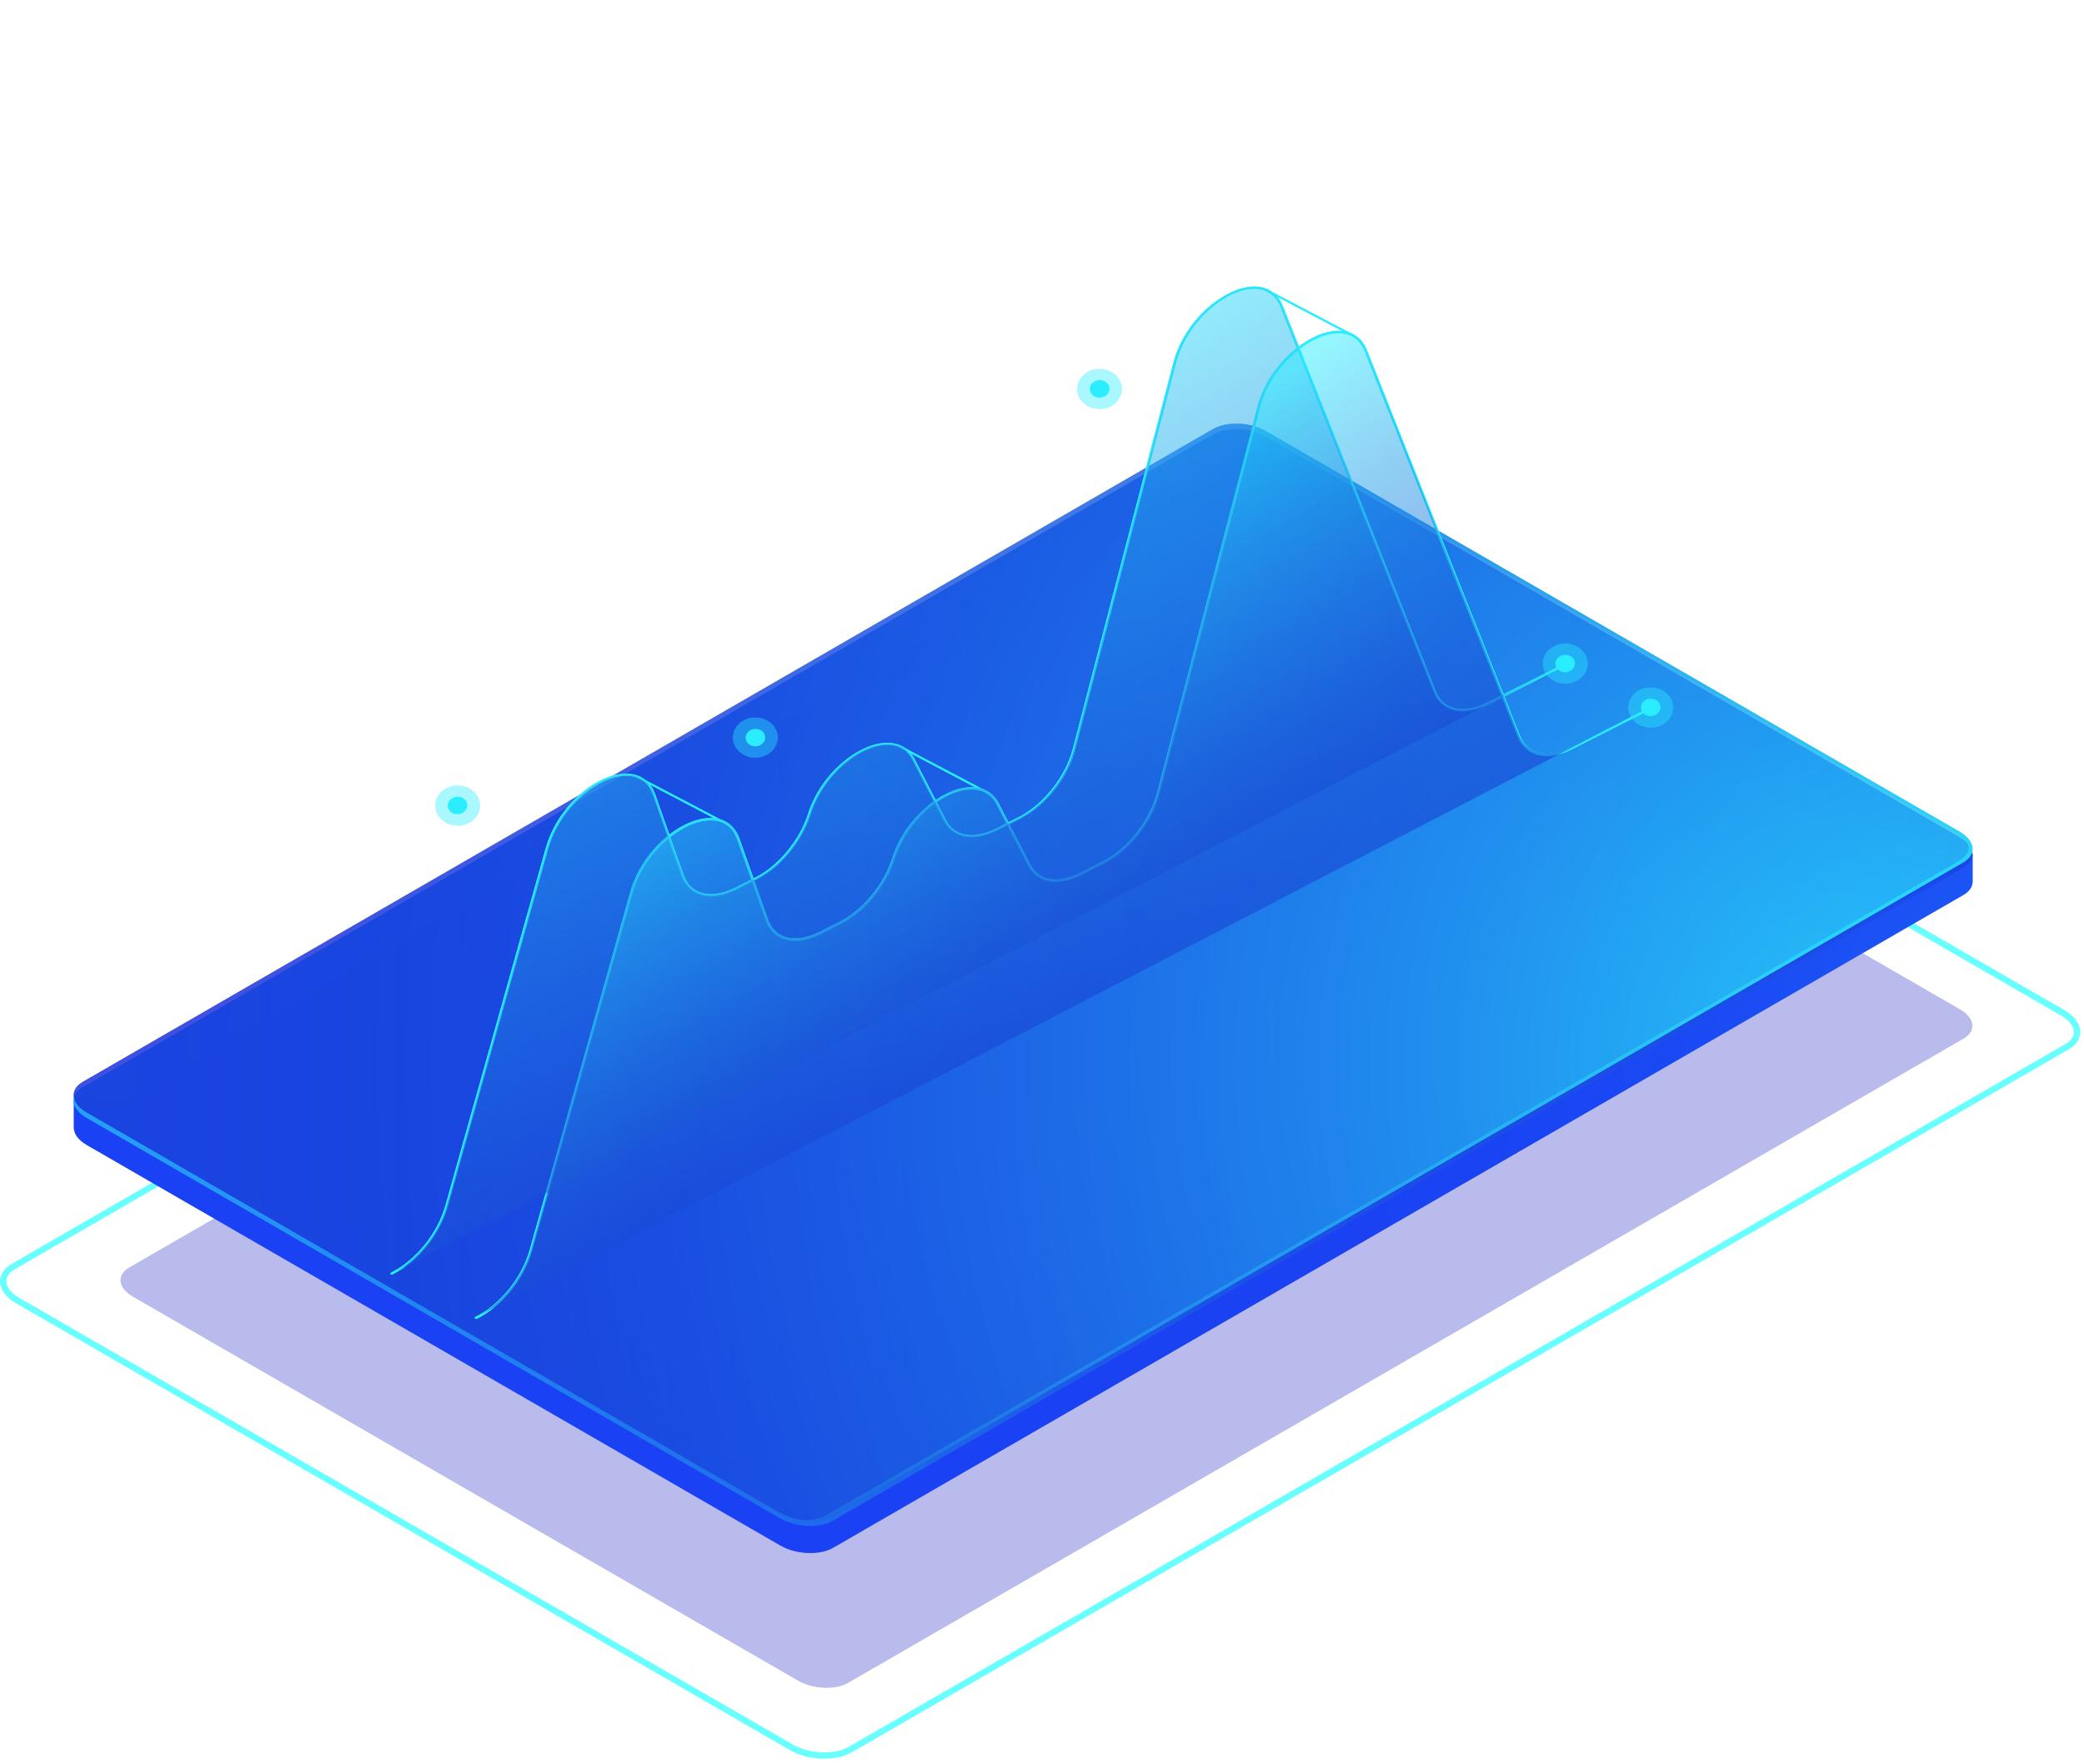
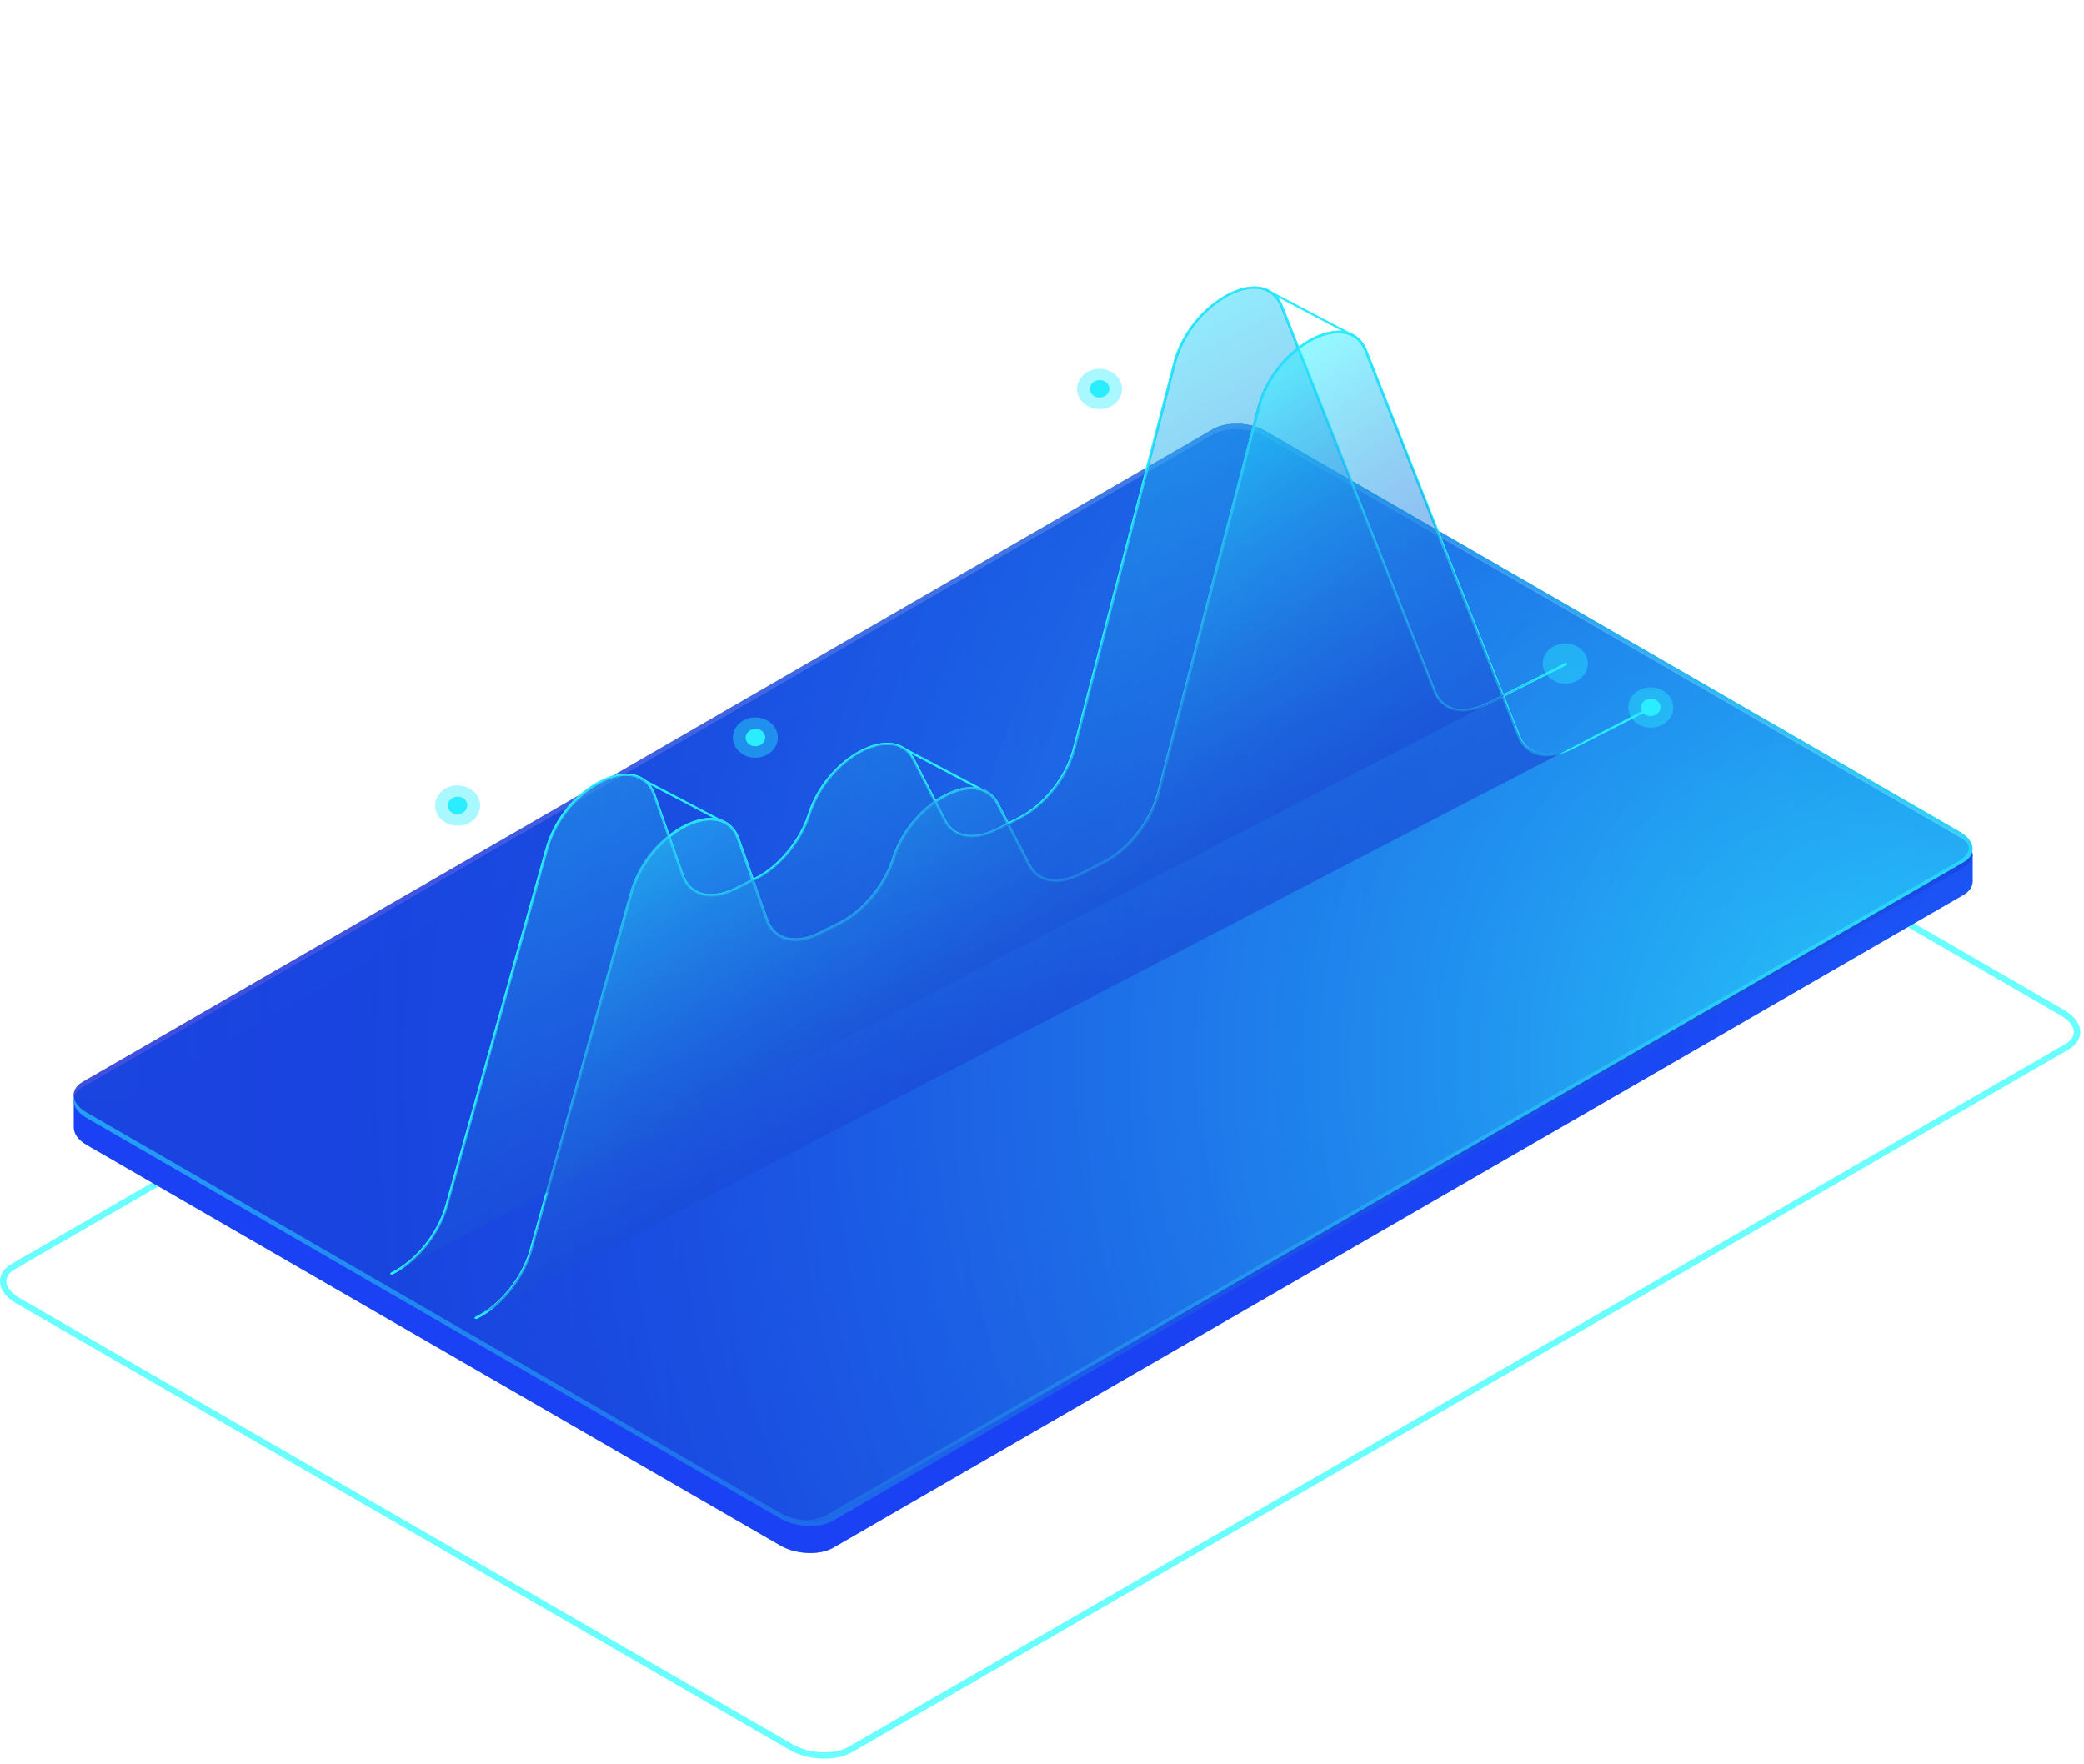
<svg xmlns="http://www.w3.org/2000/svg" width="100%" height="100%" viewBox="0 0 358 303" version="1.1" xml:space="preserve" style="fill-rule:evenodd;clip-rule:evenodd;stroke-linejoin:round;stroke-miterlimit:2;">
-   <path d="M145.731,289.053l191.599,-110.656c2.222,-1.276 1.937,-3.544 -0.613,-5.008l-114.224,-65.969c-2.574,-1.488 -6.472,-1.653 -8.692,-0.354l-191.6,110.656c-2.22,1.276 -1.936,3.544 0.614,5.008l114.247,65.945c2.551,1.512 6.448,1.677 8.669,0.378Z" style="fill:#151cc1;fill-opacity:0.3;fill-rule:nonzero;" />
  <path d="M135.646,300.603l-132.906,-76.739c-1.748,-1.016 -2.74,-2.386 -2.74,-3.779c-0,-1.181 0.709,-2.268 2.031,-3l209.031,-120.742c2.74,-1.582 7.511,-1.393 10.653,0.425l132.906,76.739c1.746,1.016 2.74,2.386 2.74,3.78c0,1.18 -0.709,2.267 -2.031,2.999l-209.032,120.742c-1.252,0.709 -2.929,1.063 -4.653,1.063c-2.079,0.024 -4.275,-0.496 -5.999,-1.488Zm219.14,-121.262c0.969,-0.567 1.466,-1.275 1.466,-2.054c-0,-0.993 -0.803,-2.008 -2.197,-2.835l-132.907,-76.739c-2.835,-1.63 -7.133,-1.819 -9.566,-0.425l-209.031,120.742c-0.969,0.567 -1.465,1.275 -1.465,2.055c0,0.992 0.804,2.007 2.197,2.834l132.906,76.739c2.834,1.63 7.133,1.819 9.566,0.425l209.031,-120.742Z" style="fill:#6affff;fill-rule:nonzero;" />
  <path d="M12.684,189.073l7.936,1.394l187.797,-108.46c2.315,-1.347 6.378,-1.181 9.07,0.377l107.443,62.025l13.937,2.433l0,4.535c0.022,0.873 -0.496,1.7 -1.559,2.338l-194.174,112.144c-2.315,1.347 -6.378,1.181 -9.07,-0.377l-119.16,-68.804c-1.464,-0.85 -2.196,-1.913 -2.22,-2.952l-0,-4.653Z" style="fill:#1b4efe;fill-rule:nonzero;" />
  <path d="M12.684,189.073l7.936,1.394l187.797,-108.46c2.315,-1.347 6.378,-1.181 9.07,0.377l107.443,62.025l13.937,2.433l0,4.535c0.022,0.873 -0.496,1.7 -1.559,2.338l-194.174,112.144c-2.315,1.347 -6.378,1.181 -9.07,-0.377l-119.16,-68.804c-1.464,-0.85 -2.196,-1.913 -2.22,-2.952l-0,-4.653Z" style="fill:url(#_Radial1);fill-rule:nonzero;" />
  <path d="M143.109,261.206l194.174,-112.144c2.316,-1.347 2.031,-3.685 -0.659,-5.244l-119.161,-68.803c-2.693,-1.559 -6.732,-1.724 -9.07,-0.378l-194.175,112.145c-2.314,1.346 -2.031,3.684 0.662,5.243l119.159,68.803c2.693,1.535 6.755,1.724 9.07,0.378Z" style="fill:#1b4efe;fill-rule:nonzero;" />
  <path d="M143.109,261.206l194.174,-112.144c2.316,-1.347 2.031,-3.685 -0.659,-5.244l-119.161,-68.803c-2.693,-1.559 -6.732,-1.724 -9.07,-0.378l-194.175,112.145c-2.314,1.346 -2.031,3.684 0.662,5.243l119.159,68.803c2.693,1.535 6.755,1.724 9.07,0.378Z" style="fill:url(#_Linear2);fill-rule:nonzero;" />
  <g opacity="0.4">
    <path d="M12.684,188.128l7.936,1.393l187.797,-108.459c2.315,-1.347 6.378,-1.182 9.07,0.377l107.443,62.025l13.937,2.433l0,0.85c0.022,0.874 -0.496,1.7 -1.559,2.338l-194.174,112.145c-2.315,1.346 -6.378,1.181 -9.07,-0.378l-119.16,-68.827c-1.464,-0.85 -2.196,-1.913 -2.22,-2.953l-0,-0.944Z" style="fill:url(#_Radial3);fill-rule:nonzero;" />
    <path d="M143.109,260.261l194.174,-112.144c2.316,-1.347 2.031,-3.685 -0.659,-5.244l-119.161,-68.803c-2.693,-1.559 -6.732,-1.724 -9.07,-0.378l-194.175,112.145c-2.314,1.346 -2.031,3.684 0.662,5.243l119.159,68.803c2.693,1.535 6.755,1.724 9.07,0.378Z" style="fill:url(#_Radial4);fill-rule:nonzero;" />
    <path d="M143.109,260.261l194.174,-112.144c2.316,-1.347 2.031,-3.685 -0.659,-5.244l-119.161,-68.803c-2.693,-1.559 -6.732,-1.724 -9.07,-0.378l-194.175,112.145c-2.314,1.346 -2.031,3.684 0.662,5.243l119.159,68.803c2.693,1.535 6.755,1.724 9.07,0.378Z" style="fill:#1b4efe;fill-opacity:0.4;fill-rule:nonzero;" />
  </g>
  <path d="M143.109,260.261l194.174,-112.144c2.316,-1.347 2.031,-3.685 -0.659,-5.244l-119.161,-68.803c-2.693,-1.559 -6.732,-1.724 -9.07,-0.378l-194.175,112.145c-2.314,1.346 -2.031,3.684 0.662,5.243l119.159,68.803c2.693,1.535 6.755,1.724 9.07,0.378Z" style="fill:url(#_Radial5);fill-rule:nonzero;" />
  <path d="M143.109,260.261l194.174,-112.144c2.316,-1.347 2.031,-3.685 -0.659,-5.244l-119.161,-68.803c-2.693,-1.559 -6.732,-1.724 -9.07,-0.378l-194.175,112.145c-2.314,1.346 -2.031,3.684 0.662,5.243l119.159,68.803c2.693,1.535 6.755,1.724 9.07,0.378Z" style="fill:url(#_Radial6);fill-rule:nonzero;" />
  <path d="M142.048,260.214l194.176,-112.145c2.525,-1.535 2.975,-3.141 -0.663,-5.243l-119.16,-68.804c-1.205,-0.708 -2.692,-1.11 -4.18,-1.228c1.818,-0.023 3.755,0.402 5.243,1.276l119.16,68.803c2.693,1.559 2.975,3.897 0.662,5.243l-194.175,112.145c-1.276,0.732 -3.071,1.016 -4.89,0.85c1.441,0 2.787,-0.307 3.827,-0.897Z" style="fill:url(#_Radial7);fill-rule:nonzero;" />
  <path d="M67.28,218.942c-0.086,0 -0.144,-0.029 -0.173,-0.086c-0.058,-0.087 -0.029,-0.202 0.087,-0.26c4.211,-2.077 7.96,-6.692 9.316,-11.509l17.219,-61.32c2.106,-7.528 8.769,-12.72 13.643,-12.864c2.509,-0.086 4.355,1.211 5.192,3.577l4.874,13.815c0.52,1.472 1.5,2.51 2.856,3c1.673,0.577 3.778,0.288 5.999,-0.808l3.49,-1.759c3.923,-1.99 7.557,-6.346 8.999,-10.845c2.308,-7.182 8.624,-11.97 13.153,-12.258c2.336,-0.173 4.182,0.836 5.191,2.797l5.394,10.47c0.606,1.183 1.586,1.991 2.827,2.366c1.615,0.461 3.634,0.144 5.711,-0.895l3.98,-2.019c4.211,-2.134 8.018,-6.951 9.259,-11.71l17.248,-66.252c1.932,-7.442 8.711,-12.893 13.556,-13.153c2.481,-0.144 4.356,1.067 5.279,3.346l26.276,66.195c0.548,1.384 1.528,2.365 2.855,2.797c1.644,0.549 3.75,0.26 5.913,-0.836l13.441,-6.807c0.115,-0.057 0.231,-0.029 0.288,0.058c0.058,0.086 0.029,0.202 -0.086,0.26l-13.441,6.806c-2.279,1.154 -4.5,1.471 -6.259,0.866c-1.442,-0.491 -2.51,-1.529 -3.115,-3.029l-26.276,-66.195c-0.837,-2.134 -2.538,-3.201 -4.846,-3.086c-4.701,0.231 -11.278,5.567 -13.152,12.835l-17.249,66.253c-1.298,4.932 -5.076,9.72 -9.46,11.941l-3.98,2.019c-2.193,1.096 -4.327,1.442 -6.058,0.923c-1.355,-0.404 -2.422,-1.269 -3.086,-2.567l-5.393,-10.47c-0.952,-1.846 -2.596,-2.711 -4.76,-2.567c-4.384,0.288 -10.498,4.961 -12.777,11.999c-1.471,4.586 -5.163,9.056 -9.201,11.075l-3.49,1.76c-2.308,1.182 -4.557,1.471 -6.346,0.836c-1.471,-0.519 -2.538,-1.644 -3.115,-3.23l-4.874,-13.816c-0.779,-2.25 -2.423,-3.375 -4.759,-3.317c-4.644,0.115 -11.22,5.307 -13.268,12.575l-17.22,61.321c-1.384,4.903 -5.191,9.605 -9.518,11.739c-0.057,0.029 -0.115,0.029 -0.144,0.029Z" style="fill:#2aedff;fill-rule:nonzero;" />
  <path d="M81.761,226.556c-0.087,-0 -0.144,-0.029 -0.173,-0.087c-0.058,-0.086 -0.029,-0.202 0.086,-0.259c4.211,-2.077 7.961,-6.692 9.317,-11.508l17.219,-61.321c2.106,-7.528 8.768,-12.72 13.643,-12.864c2.509,-0.087 4.355,1.211 5.191,3.576l4.875,13.816c0.519,1.471 1.5,2.51 2.856,3c1.672,0.577 3.778,0.288 5.97,-0.807l3.49,-1.76c3.923,-1.99 7.557,-6.345 8.999,-10.845c2.307,-7.182 8.624,-11.97 13.152,-12.258c2.337,-0.173 4.183,0.836 5.192,2.798l5.394,10.47c0.606,1.182 1.586,1.99 2.827,2.365c1.615,0.461 3.634,0.144 5.711,-0.895l3.98,-2.019c4.211,-2.134 8.018,-6.951 9.259,-11.71l17.248,-66.253c1.932,-7.441 8.71,-12.893 13.556,-13.152c2.481,-0.144 4.355,1.067 5.278,3.346l26.276,66.195c0.549,1.384 1.529,2.365 2.856,2.798c1.644,0.548 3.749,0.259 5.913,-0.837l13.556,-6.865c0.115,-0.057 0.231,-0.028 0.289,0.087c0.057,0.086 0.028,0.202 -0.087,0.26l-13.556,6.864c-2.279,1.154 -4.5,1.471 -6.259,0.866c-1.443,-0.491 -2.51,-1.529 -3.115,-3.029l-26.276,-66.195c-0.837,-2.134 -2.51,-3.202 -4.846,-3.086c-4.701,0.23 -11.278,5.566 -13.152,12.835l-17.249,66.253c-1.298,4.932 -5.076,9.72 -9.46,11.941l-3.981,2.019c-2.192,1.096 -4.326,1.442 -6.057,0.923c-1.356,-0.404 -2.422,-1.269 -3.086,-2.567l-5.394,-10.47c-0.952,-1.846 -2.596,-2.712 -4.759,-2.567c-4.384,0.288 -10.498,4.961 -12.777,11.998c-1.471,4.586 -5.163,9.057 -9.201,11.076l-3.49,1.759c-2.308,1.183 -4.558,1.471 -6.346,0.837c-1.471,-0.519 -2.538,-1.644 -3.115,-3.231l-4.874,-13.815c-0.779,-2.25 -2.423,-3.375 -4.76,-3.317c-4.643,0.115 -11.219,5.307 -13.267,12.575l-17.22,61.321c-1.384,4.903 -5.191,9.605 -9.518,11.739l-0.115,-0Z" style="fill:#2aedff;fill-rule:nonzero;" />
  <path d="M232.378,57.795c-0.029,0 -0.087,0 -0.115,-0.028l-14.595,-7.673c-0.087,-0.057 -0.144,-0.173 -0.087,-0.259c0.058,-0.087 0.203,-0.116 0.289,-0.058l14.595,7.672c0.086,0.058 0.144,0.173 0.086,0.26c-0.029,0.029 -0.086,0.086 -0.173,0.086Z" style="fill:#2aedff;fill-rule:nonzero;" />
  <path d="M169.703,136.392c-0.029,0 -0.087,0 -0.116,-0.028l-14.768,-7.788c-0.086,-0.058 -0.144,-0.173 -0.086,-0.259c0.058,-0.087 0.202,-0.116 0.288,-0.058l14.768,7.788c0.087,0.057 0.144,0.173 0.087,0.259c-0.029,0.029 -0.087,0.086 -0.173,0.086Z" style="fill:#2aedff;fill-rule:nonzero;" />
  <path d="M124.909,141.729c-0.028,0 -0.086,0 -0.115,-0.029l-15.403,-8.076c-0.115,-0.057 -0.144,-0.173 -0.086,-0.26c0.058,-0.086 0.202,-0.115 0.289,-0.057l15.402,8.076c0.115,0.058 0.144,0.173 0.086,0.259c-0.029,0.029 -0.115,0.087 -0.173,0.087Z" style="fill:#2aedff;fill-rule:nonzero;" />
  <path d="M67.28,218.942c-0.086,0 -0.144,-0.029 -0.173,-0.086c-0.058,-0.087 -0.029,-0.202 0.087,-0.26c4.211,-2.077 7.96,-6.692 9.316,-11.509l17.219,-61.32c2.106,-7.528 8.769,-12.72 13.643,-12.864c2.509,-0.086 4.355,1.211 5.192,3.577l4.874,13.815c0.52,1.472 1.5,2.51 2.856,3c1.673,0.577 3.778,0.288 5.999,-0.808l3.49,-1.759c3.923,-1.99 7.557,-6.346 8.999,-10.845c2.308,-7.182 8.624,-11.97 13.153,-12.258c2.336,-0.173 4.182,0.836 5.191,2.797l5.394,10.47c0.606,1.183 1.586,1.991 2.827,2.366c1.615,0.461 3.634,0.144 5.711,-0.895l3.98,-2.019c4.211,-2.134 8.018,-6.951 9.259,-11.71l17.248,-66.252c1.932,-7.442 8.711,-12.893 13.556,-13.153c2.481,-0.144 4.356,1.067 5.279,3.346l26.276,66.195c0.548,1.384 1.528,2.365 2.855,2.797c1.644,0.549 3.75,0.26 5.913,-0.836l13.441,-6.807c0.115,-0.057 0.231,-0.029 0.288,0.058c0.058,0.086 0.029,0.202 -0.086,0.26l-13.441,6.806c-2.279,1.154 -4.5,1.471 -6.259,0.866c-1.442,-0.491 -2.51,-1.529 -3.115,-3.029l-26.276,-66.195c-0.837,-2.134 -2.538,-3.201 -4.846,-3.086c-4.701,0.231 -11.278,5.567 -13.152,12.835l-17.249,66.253c-1.298,4.932 -5.076,9.72 -9.46,11.941l-3.98,2.019c-2.193,1.096 -4.327,1.442 -6.058,0.923c-1.355,-0.404 -2.422,-1.269 -3.086,-2.567l-5.393,-10.47c-0.952,-1.846 -2.596,-2.711 -4.76,-2.567c-4.384,0.288 -10.498,4.961 -12.777,11.999c-1.471,4.586 -5.163,9.056 -9.201,11.075l-3.49,1.76c-2.308,1.182 -4.557,1.471 -6.346,0.836c-1.471,-0.519 -2.538,-1.644 -3.115,-3.23l-4.874,-13.816c-0.779,-2.25 -2.423,-3.375 -4.759,-3.317c-4.644,0.115 -11.22,5.307 -13.268,12.575l-17.22,61.321c-1.384,4.903 -5.191,9.605 -9.518,11.739c-0.057,0.029 -0.115,0.029 -0.144,0.029Z" style="fill:#2aedff;fill-rule:nonzero;" />
  <path d="M81.761,226.556c-0.087,-0 -0.144,-0.029 -0.173,-0.087c-0.058,-0.086 -0.029,-0.202 0.086,-0.259c4.211,-2.077 7.961,-6.692 9.317,-11.508l17.219,-61.321c2.106,-7.528 8.768,-12.72 13.643,-12.864c2.509,-0.087 4.355,1.211 5.191,3.576l4.875,13.816c0.519,1.471 1.5,2.51 2.856,3c1.672,0.577 3.778,0.288 5.97,-0.807l3.49,-1.76c3.923,-1.99 7.557,-6.345 8.999,-10.845c2.307,-7.182 8.624,-11.97 13.152,-12.258c2.337,-0.173 4.183,0.836 5.192,2.798l5.394,10.47c0.606,1.182 1.586,1.99 2.827,2.365c1.615,0.461 3.634,0.144 5.711,-0.895l3.98,-2.019c4.211,-2.134 8.018,-6.951 9.259,-11.71l17.248,-66.253c1.932,-7.441 8.71,-12.893 13.556,-13.152c2.481,-0.144 4.355,1.067 5.278,3.346l26.276,66.195c0.549,1.384 1.529,2.365 2.856,2.798c1.644,0.548 3.749,0.259 5.913,-0.837l13.556,-6.865c0.115,-0.057 0.231,-0.028 0.289,0.087c0.057,0.086 0.028,0.202 -0.087,0.26l-13.556,6.864c-2.279,1.154 -4.5,1.471 -6.259,0.866c-1.443,-0.491 -2.51,-1.529 -3.115,-3.029l-26.276,-66.195c-0.837,-2.134 -2.51,-3.202 -4.846,-3.086c-4.701,0.23 -11.278,5.566 -13.152,12.835l-17.249,66.253c-1.298,4.932 -5.076,9.72 -9.46,11.941l-3.981,2.019c-2.192,1.096 -4.326,1.442 -6.057,0.923c-1.356,-0.404 -2.422,-1.269 -3.086,-2.567l-5.394,-10.47c-0.952,-1.846 -2.596,-2.712 -4.759,-2.567c-4.384,0.288 -10.498,4.961 -12.777,11.998c-1.471,4.586 -5.163,9.057 -9.201,11.076l-3.49,1.759c-2.308,1.183 -4.558,1.471 -6.346,0.837c-1.471,-0.519 -2.538,-1.644 -3.115,-3.231l-4.874,-13.815c-0.779,-2.25 -2.423,-3.375 -4.76,-3.317c-4.643,0.115 -11.219,5.307 -13.267,12.575l-17.22,61.321c-1.384,4.903 -5.191,9.605 -9.518,11.739l-0.115,-0Z" style="fill:#2aedff;fill-rule:nonzero;" />
  <path d="M268.925,114.041l-13.441,6.807c-4.124,2.077 -7.758,1.269 -9.057,-2.048l-26.276,-66.195c-2.999,-7.557 -15.661,-0.836 -18.401,9.778l-17.249,66.253c-1.269,4.846 -5.076,9.662 -9.345,11.826l-3.98,2.019c-3.865,1.961 -7.355,1.355 -8.826,-1.529l-5.394,-10.47c-3.346,-6.49 -14.739,-0.49 -17.94,9.431c-1.471,4.587 -5.106,8.942 -9.086,10.961l-3.49,1.759c-4.211,2.135 -7.932,1.212 -9.143,-2.278l-4.875,-13.816c-2.74,-7.788 -15.431,-1.413 -18.431,9.258l-17.219,61.321c-1.356,4.817 -5.163,9.518 -9.431,11.624l201.584,-104.701Z" style="fill:url(#_Linear8);fill-rule:nonzero;" />
  <path d="M283.661,121.337l-13.7,6.951c-4.125,2.077 -7.759,1.269 -9.057,-2.048l-26.276,-66.195c-3,-7.557 -15.662,-0.836 -18.402,9.778l-17.248,66.253c-1.269,4.846 -5.077,9.662 -9.345,11.826l-3.981,2.019c-3.865,1.961 -7.355,1.355 -8.826,-1.529l-5.393,-10.47c-3.346,-6.49 -14.739,-0.49 -17.941,9.431c-1.471,4.587 -5.105,8.942 -9.085,10.961l-3.491,1.759c-4.21,2.135 -7.931,1.212 -9.143,-2.278l-4.874,-13.816c-2.74,-7.788 -15.431,-1.413 -18.431,9.258l-17.219,61.321c-1.356,4.817 -5.163,9.518 -9.432,11.624l201.844,-104.845Z" style="fill:url(#_Linear9);fill-rule:nonzero;" />
  <path d="M129.754,130.163c2.134,-0 3.865,-1.55 3.865,-3.461c-0,-1.912 -1.731,-3.462 -3.865,-3.462c-2.135,0 -3.865,1.55 -3.865,3.462c-0,1.911 1.73,3.461 3.865,3.461Z" style="fill:#2aedff;fill-opacity:0.4;fill-rule:nonzero;" />
  <path d="M128.083,126.704c0,0.836 0.721,1.5 1.673,1.5c0.923,-0 1.673,-0.664 1.702,-1.5c-0,-0.837 -0.721,-1.5 -1.673,-1.5c-0.923,0 -1.673,0.663 -1.702,1.5Z" style="fill:#2aedff;fill-rule:nonzero;" />
  <path d="M185.018,66.794c-0.029,1.903 1.702,3.461 3.836,3.49c2.134,0.029 3.865,-1.529 3.894,-3.432c0.028,-1.904 -1.702,-3.461 -3.837,-3.49c-2.134,-0.029 -3.865,1.5 -3.893,3.432Z" style="fill:#2aedff;fill-opacity:0.4;fill-rule:nonzero;" />
  <path d="M187.213,66.797c-0,0.836 0.721,1.5 1.673,1.5c0.923,-0 1.673,-0.664 1.701,-1.5c0,-0.837 -0.721,-1.5 -1.673,-1.5c-0.923,-0 -1.701,0.663 -1.701,1.5Z" style="fill:#2aedff;fill-rule:nonzero;" />
  <path d="M74.752,138.354c-0.029,1.904 1.702,3.461 3.836,3.49c2.134,0.029 3.865,-1.529 3.894,-3.432c0.029,-1.904 -1.702,-3.461 -3.836,-3.49c-2.135,-0.029 -3.894,1.528 -3.894,3.432Z" style="fill:#2aedff;fill-opacity:0.4;fill-rule:nonzero;" />
  <path d="M76.914,138.354c-0,0.837 0.721,1.5 1.673,1.5c0.923,0 1.673,-0.663 1.702,-1.5c-0,-0.837 -0.721,-1.5 -1.673,-1.5c-0.923,0.029 -1.673,0.693 -1.702,1.5Z" style="fill:#2aedff;fill-rule:nonzero;" />
  <g opacity="0.8">
    <g opacity="0.8">
      <g opacity="0.8">
        <rect x="317.339" y="0" width="1.386" height="2.079" style="fill:none;" />
      </g>
    </g>
    <rect x="268.194" y="0.695" width="50.533" height="113.527" style="fill:none;" />
    <g opacity="0.8">
      <g opacity="0.8">
        <rect x="267.499" y="112.834" width="2.769" height="2.077" style="fill:none;" />
      </g>
    </g>
  </g>
  <g opacity="0.8">
    <g opacity="0.8">
      <g opacity="0.8">
        <rect x="331.877" y="7.615" width="1.384" height="2.769" style="fill:none;" />
      </g>
    </g>
    <rect x="282.73" y="8.31" width="50.533" height="114.219" style="fill:none;" />
    <g opacity="0.8">
      <g opacity="0.8">
        <rect x="282.036" y="120.449" width="2.769" height="2.769" style="fill:none;" />
      </g>
    </g>
  </g>
  <path d="M279.711,121.51c-0.029,1.903 1.701,3.461 3.836,3.49c2.134,0.028 3.865,-1.529 3.894,-3.433c0.029,-1.903 -1.702,-3.461 -3.837,-3.49c-2.134,-0.029 -3.893,1.5 -3.893,3.433Z" style="fill:#2aedff;fill-opacity:0.4;fill-rule:nonzero;" />
  <path d="M281.874,121.51c-0,0.836 0.721,1.5 1.673,1.5c0.923,-0 1.673,-0.664 1.702,-1.5c-0,-0.837 -0.721,-1.5 -1.673,-1.5c-0.923,-0 -1.673,0.663 -1.702,1.5Z" style="fill:#2aedff;fill-rule:nonzero;" />
  <path d="M265.029,113.953c-0.029,1.904 1.702,3.461 3.836,3.49c2.135,0.029 3.865,-1.529 3.894,-3.432c0.029,-1.904 -1.702,-3.461 -3.836,-3.49c-2.134,-0 -3.894,1.528 -3.894,3.432Z" style="fill:#2aedff;fill-opacity:0.4;fill-rule:nonzero;" />
-   <path d="M267.195,113.985c-0,0.836 0.721,1.499 1.672,1.499c0.924,0 1.673,-0.663 1.702,-1.499c-0,-0.837 -0.721,-1.5 -1.673,-1.5c-0.923,-0 -1.673,0.663 -1.701,1.5Z" style="fill:#2aedff;fill-rule:nonzero;" />
  <defs>
    <radialGradient id="_Radial1" cx="0" cy="0" r="1" gradientUnits="userSpaceOnUse" gradientTransform="matrix(-256.736,-1.96586e-13,1.96586e-13,-256.736,387.911,199.842)">
      <stop offset="0" style="stop-color:#2aedff;stop-opacity:0.5" />
      <stop offset="0.03" style="stop-color:#27cffb;stop-opacity:0.5" />
      <stop offset="0.08" style="stop-color:#24abf6;stop-opacity:0.5" />
      <stop offset="0.14" style="stop-color:#218bf2;stop-opacity:0.5" />
      <stop offset="0.2" style="stop-color:#1e6fef;stop-opacity:0.5" />
      <stop offset="0.27" style="stop-color:#1c59ec;stop-opacity:0.5" />
      <stop offset="0.36" style="stop-color:#1b48ea;stop-opacity:0.5" />
      <stop offset="0.46" style="stop-color:#1a3de8;stop-opacity:0.5" />
      <stop offset="0.6" style="stop-color:#1936e7;stop-opacity:0.5" />
      <stop offset="1" style="stop-color:#1934e7;stop-opacity:0.5" />
    </radialGradient>
    <linearGradient id="_Linear2" x1="0" y1="0" x2="1" y2="0" gradientUnits="userSpaceOnUse" gradientTransform="matrix(-326.173,3.99447e-14,-3.99447e-14,-326.173,338.849,167.929)">
      <stop offset="0" style="stop-color:#172cd8;stop-opacity:0.7" />
      <stop offset="0.1" style="stop-color:#1835da;stop-opacity:0.7" />
      <stop offset="0.27" style="stop-color:#1a4cde;stop-opacity:0.7" />
      <stop offset="0.48" style="stop-color:#1e72e6;stop-opacity:0.7" />
      <stop offset="0.72" style="stop-color:#23a6f1;stop-opacity:0.7" />
      <stop offset="0.98" style="stop-color:#2ae9fe;stop-opacity:0.7" />
      <stop offset="1" style="stop-color:#2aedff;stop-opacity:0.7" />
    </linearGradient>
    <radialGradient id="_Radial3" cx="0" cy="0" r="1" gradientUnits="userSpaceOnUse" gradientTransform="matrix(-131.415,-1.00627e-13,1.00627e-13,-131.415,342.086,198.942)">
      <stop offset="0" style="stop-color:#2aedff;stop-opacity:0.5" />
      <stop offset="0.02" style="stop-color:#2ae9fe;stop-opacity:0.5" />
      <stop offset="0.28" style="stop-color:#23a6f1;stop-opacity:0.5" />
      <stop offset="0.52" style="stop-color:#1e72e6;stop-opacity:0.5" />
      <stop offset="0.73" style="stop-color:#1a4cde;stop-opacity:0.5" />
      <stop offset="0.9" style="stop-color:#1835da;stop-opacity:0.5" />
      <stop offset="1" style="stop-color:#172cd8;stop-opacity:0.5" />
    </radialGradient>
    <radialGradient id="_Radial4" cx="0" cy="0" r="1" gradientUnits="userSpaceOnUse" gradientTransform="matrix(-270.985,-2.07497e-13,2.07497e-13,-270.985,334.73,168.68)">
      <stop offset="0" style="stop-color:#2aedff;stop-opacity:0.7" />
      <stop offset="0.02" style="stop-color:#2ae9fe;stop-opacity:0.7" />
      <stop offset="0.28" style="stop-color:#23a6f1;stop-opacity:0.7" />
      <stop offset="0.52" style="stop-color:#1e72e6;stop-opacity:0.7" />
      <stop offset="0.73" style="stop-color:#1a4cde;stop-opacity:0.7" />
      <stop offset="0.9" style="stop-color:#1835da;stop-opacity:0.7" />
      <stop offset="1" style="stop-color:#172cd8;stop-opacity:0.7" />
    </radialGradient>
    <radialGradient id="_Radial5" cx="0" cy="0" r="1" gradientUnits="userSpaceOnUse" gradientTransform="matrix(-221.766,-1.69809e-13,1.69809e-13,-221.766,313.233,181.694)">
      <stop offset="0" style="stop-color:#2aedff;stop-opacity:0.5" />
      <stop offset="0.02" style="stop-color:#2ae9fe;stop-opacity:0.5" />
      <stop offset="0.28" style="stop-color:#23a6f1;stop-opacity:0.5" />
      <stop offset="0.52" style="stop-color:#1e72e6;stop-opacity:0.5" />
      <stop offset="0.73" style="stop-color:#1a4cde;stop-opacity:0.5" />
      <stop offset="0.9" style="stop-color:#1835da;stop-opacity:0.5" />
      <stop offset="1" style="stop-color:#172cd8;stop-opacity:0.5" />
    </radialGradient>
    <radialGradient id="_Radial6" cx="0" cy="0" r="1" gradientUnits="userSpaceOnUse" gradientTransform="matrix(-313.472,-2.4003e-13,2.4003e-13,-313.472,342.083,182.826)">
      <stop offset="0" style="stop-color:#2aedff;stop-opacity:0.5" />
      <stop offset="0.02" style="stop-color:#2ae9fe;stop-opacity:0.5" />
      <stop offset="0.28" style="stop-color:#23a6f1;stop-opacity:0.5" />
      <stop offset="0.52" style="stop-color:#1e72e6;stop-opacity:0.5" />
      <stop offset="0.73" style="stop-color:#1a4cde;stop-opacity:0.5" />
      <stop offset="0.9" style="stop-color:#1835da;stop-opacity:0.5" />
      <stop offset="1" style="stop-color:#172cd8;stop-opacity:0.5" />
    </radialGradient>
    <radialGradient id="_Radial7" cx="0" cy="0" r="1" gradientUnits="userSpaceOnUse" gradientTransform="matrix(-397.956,-3.04721e-13,3.04721e-13,-397.956,341.905,181.693)">
      <stop offset="0" style="stop-color:#2aedff;stop-opacity:0.9" />
      <stop offset="0.02" style="stop-color:#2ae9fe;stop-opacity:0.9" />
      <stop offset="0.28" style="stop-color:#23a6f1;stop-opacity:0.9" />
      <stop offset="0.52" style="stop-color:#1e72e6;stop-opacity:0.9" />
      <stop offset="0.73" style="stop-color:#1a4cde;stop-opacity:0.9" />
      <stop offset="0.9" style="stop-color:#1835da;stop-opacity:0.9" />
      <stop offset="1" style="stop-color:#172cd8;stop-opacity:0.9" />
    </radialGradient>
    <linearGradient id="_Linear8" x1="0" y1="0" x2="1" y2="0" gradientUnits="userSpaceOnUse" gradientTransform="matrix(90.548,158.969,-158.969,90.548,124.166,89.263)">
      <stop offset="0" style="stop-color:#2aedff;stop-opacity:0.5" />
      <stop offset="0.06" style="stop-color:#27d2f8;stop-opacity:0.5" />
      <stop offset="0.18" style="stop-color:#23a3eb;stop-opacity:0.5" />
      <stop offset="0.31" style="stop-color:#1f7be1;stop-opacity:0.5" />
      <stop offset="0.43" style="stop-color:#1c5bd8;stop-opacity:0.5" />
      <stop offset="0.56" style="stop-color:#1941d2;stop-opacity:0.5" />
      <stop offset="0.7" style="stop-color:#172fcd;stop-opacity:0.5" />
      <stop offset="0.84" style="stop-color:#1624ca;stop-opacity:0.5" />
      <stop offset="1" style="stop-color:#1621c9;stop-opacity:0.5" />
    </linearGradient>
    <linearGradient id="_Linear9" x1="0" y1="0" x2="1" y2="0" gradientUnits="userSpaceOnUse" gradientTransform="matrix(66.58,99.73,-99.73,66.58,143.876,115.59)">
      <stop offset="0" style="stop-color:#2aedff;stop-opacity:0.5" />
      <stop offset="0.06" style="stop-color:#27d2f8;stop-opacity:0.5" />
      <stop offset="0.18" style="stop-color:#23a3eb;stop-opacity:0.5" />
      <stop offset="0.31" style="stop-color:#1f7be1;stop-opacity:0.5" />
      <stop offset="0.43" style="stop-color:#1c5bd8;stop-opacity:0.5" />
      <stop offset="0.56" style="stop-color:#1941d2;stop-opacity:0.5" />
      <stop offset="0.7" style="stop-color:#172fcd;stop-opacity:0.5" />
      <stop offset="0.84" style="stop-color:#1624ca;stop-opacity:0.5" />
      <stop offset="1" style="stop-color:#1621c9;stop-opacity:0.5" />
    </linearGradient>
  </defs>
</svg>